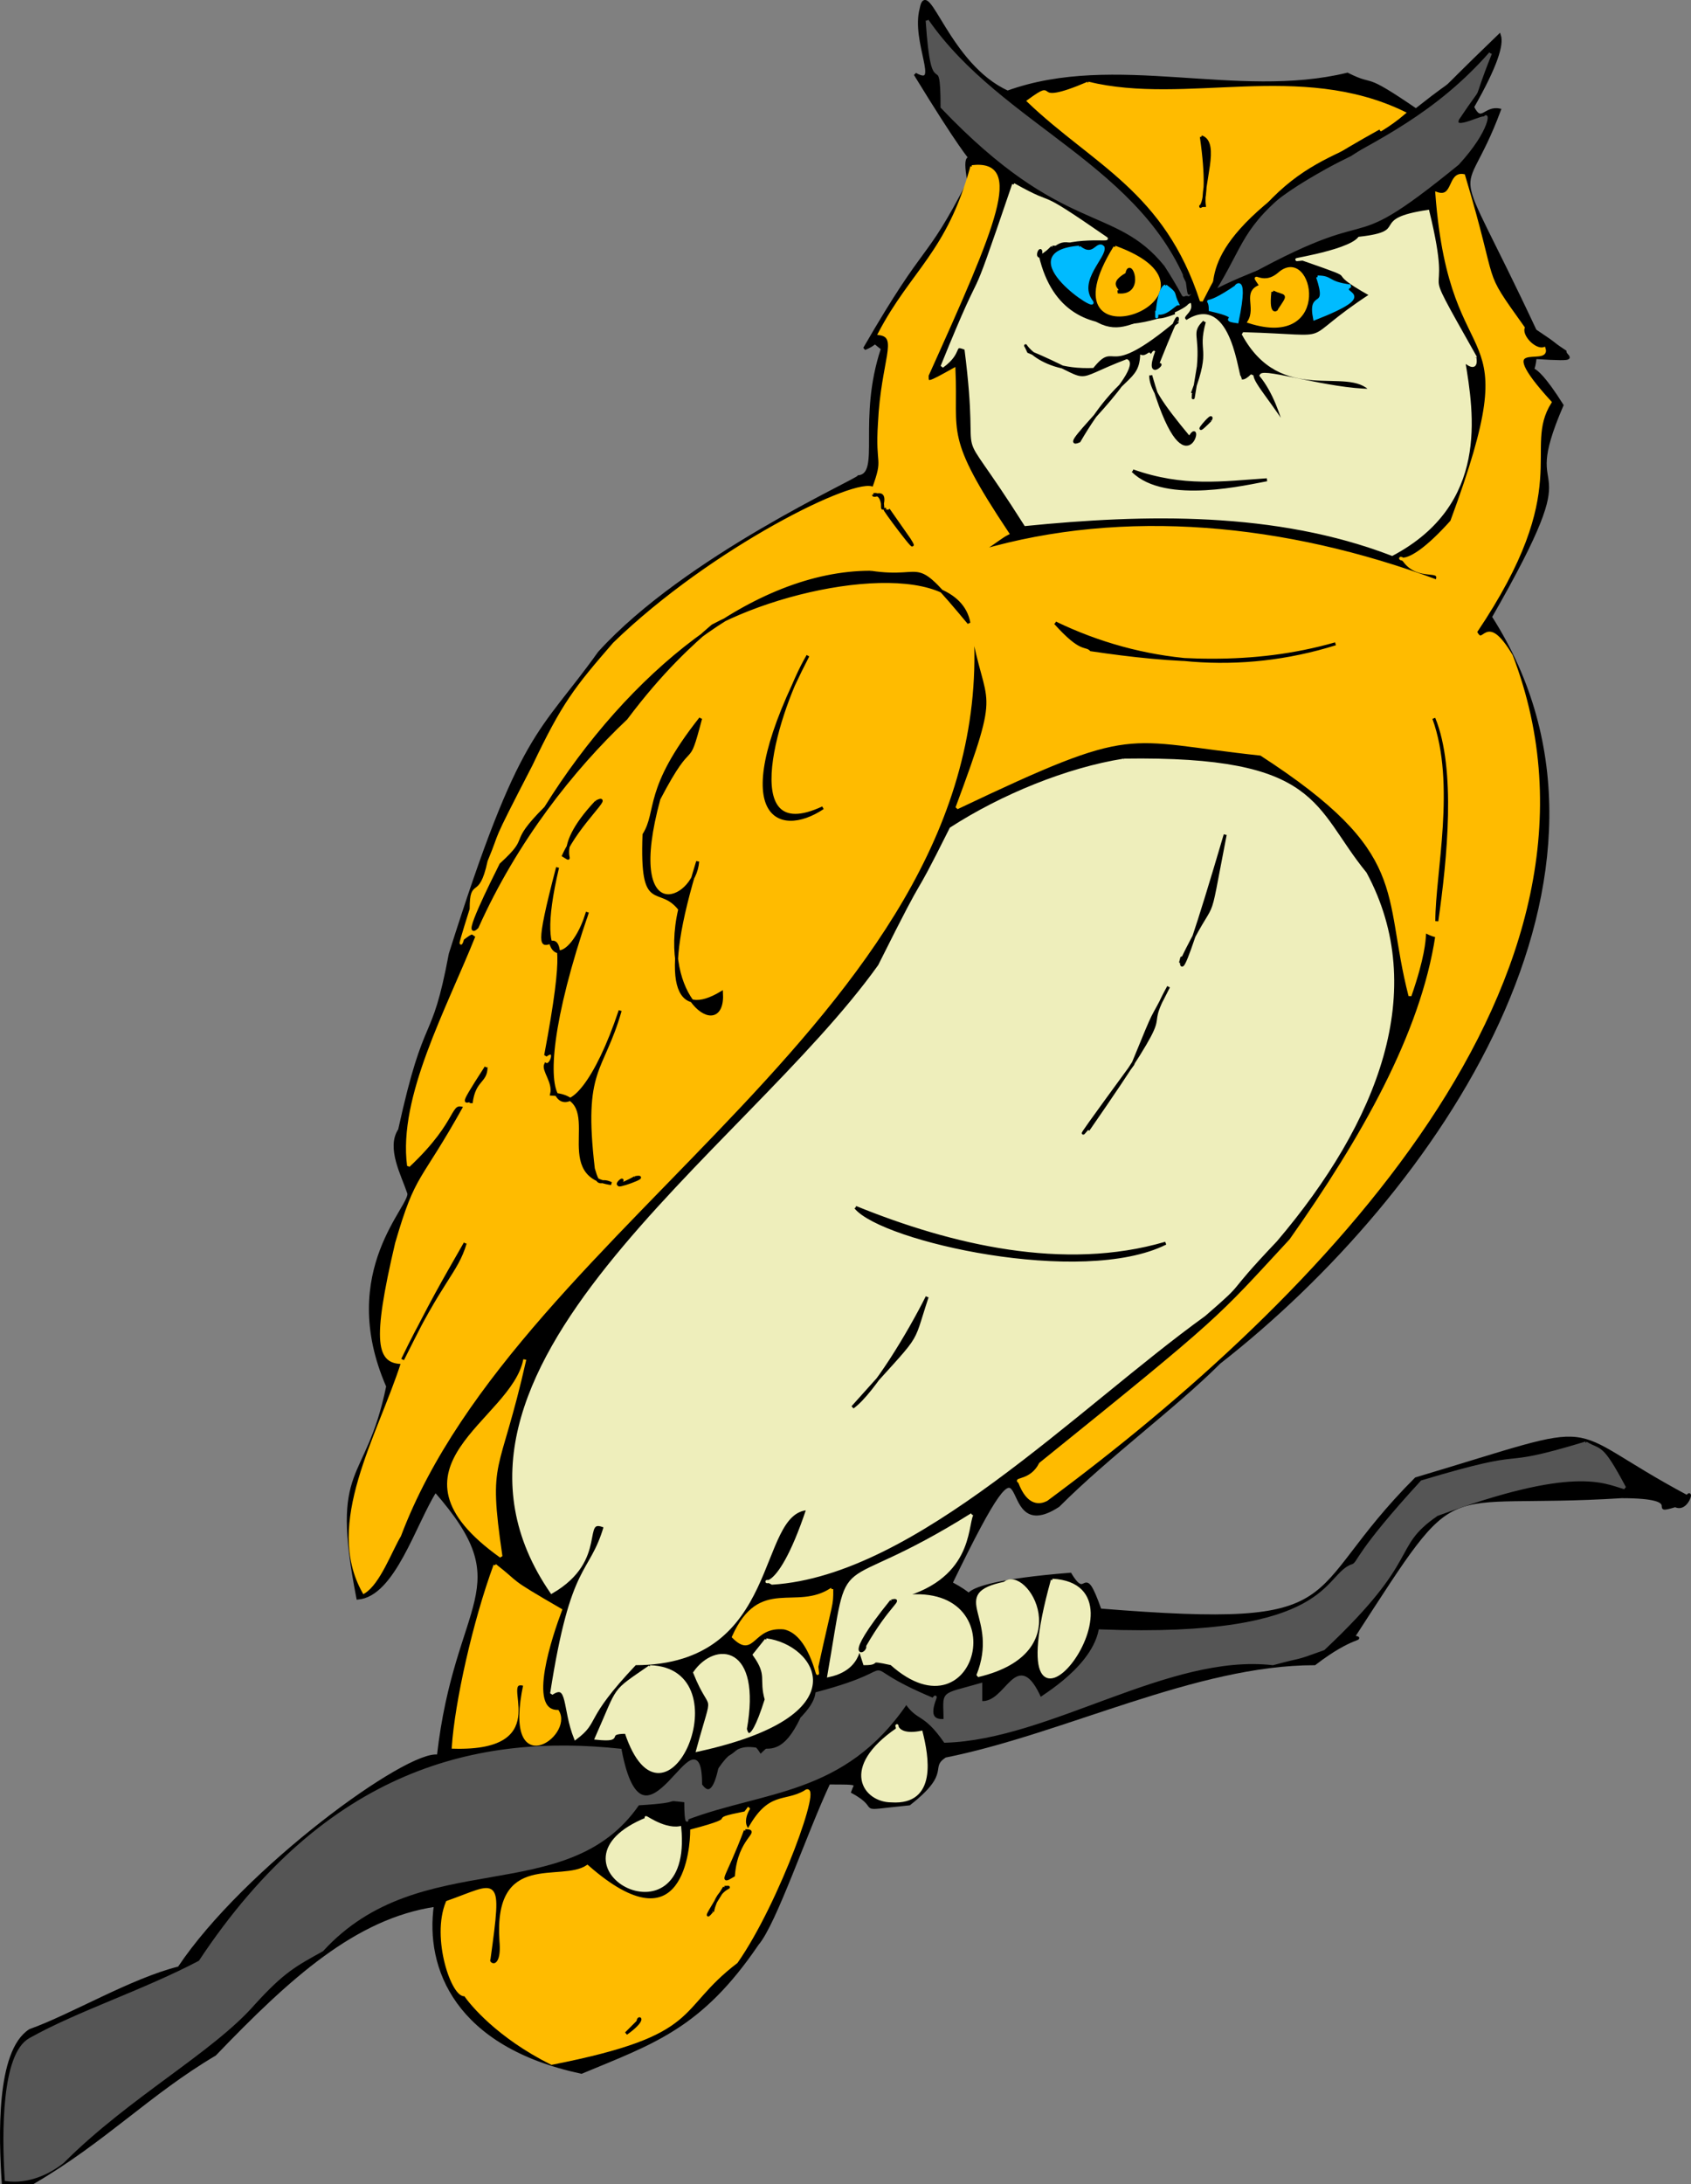
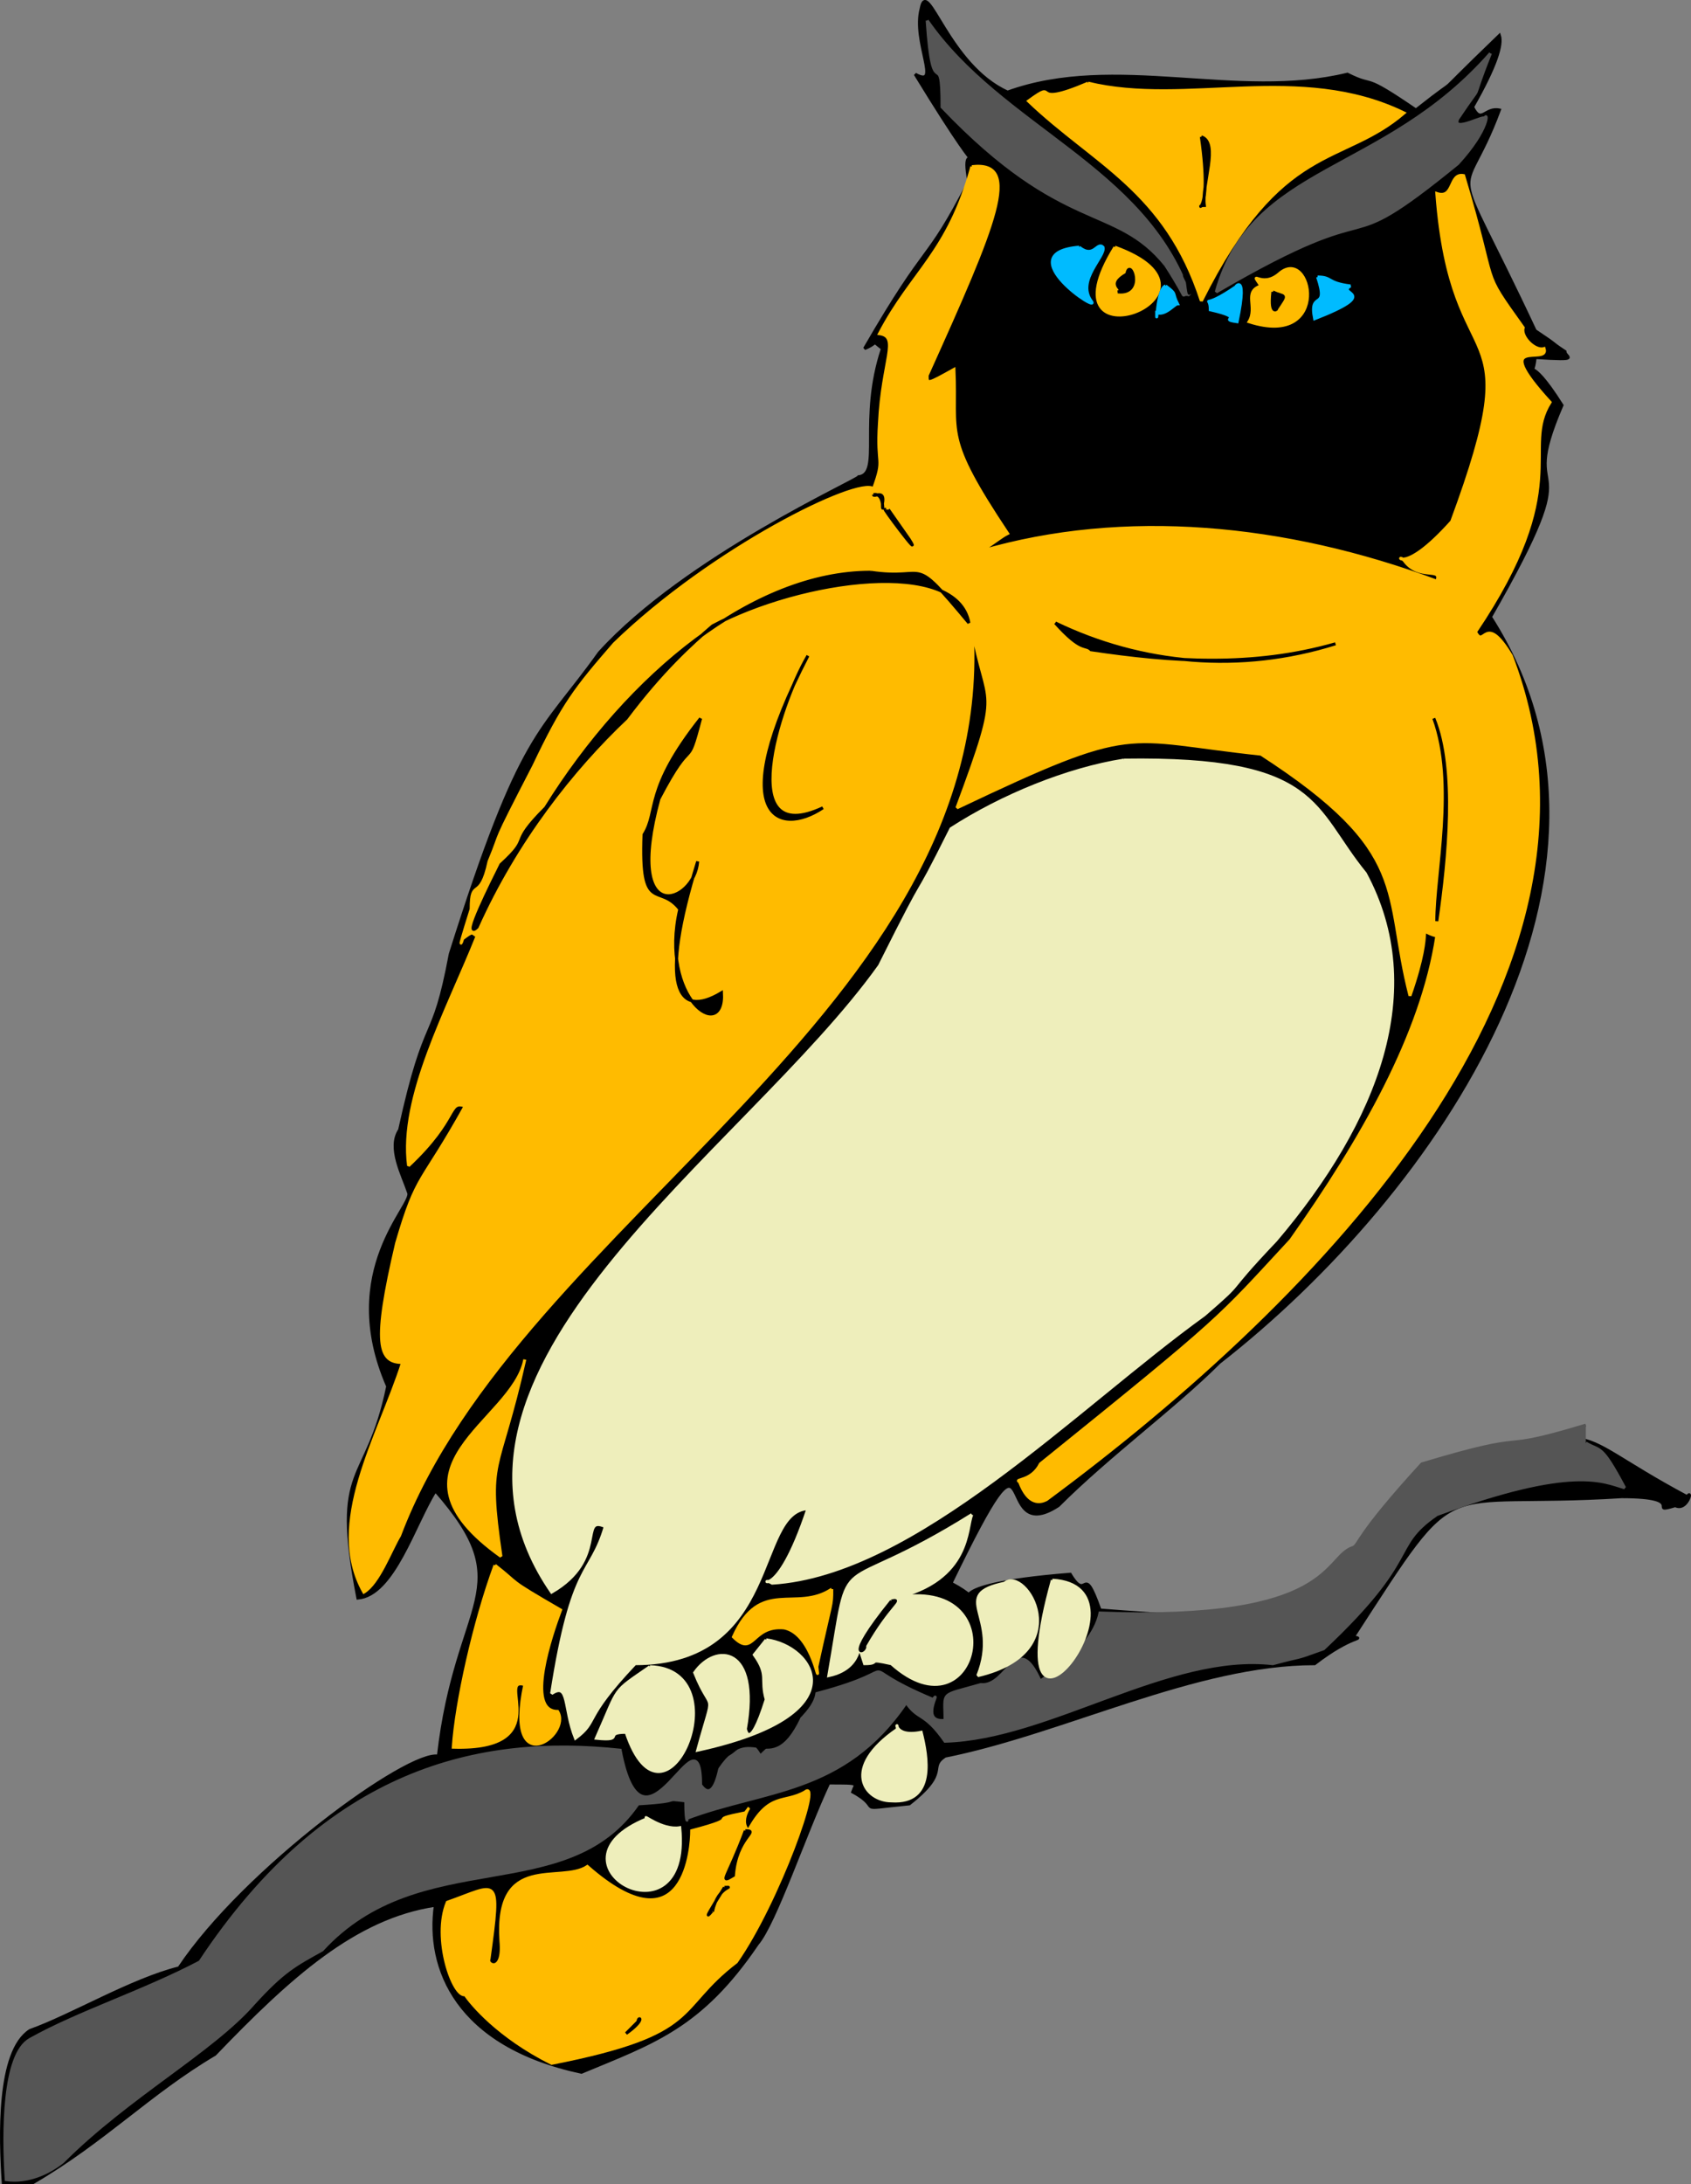
<svg xmlns="http://www.w3.org/2000/svg" width="567.364" height="732.385" version="1.2">
  <rect width="100%" height="100%" fill="#808080" stroke="none" />
  <g fill="none" stroke="#000" stroke-miterlimit="2" font-family="'Sans Serif'" font-size="12.5" font-weight="400">
    <path fill="#000" d="M309.078 2.885c2-11 9 19 29 28 36-13 77 3 114-6 10 5 4-1 23 12 19-15 1 1 28-25 1 3-1 10-9 24 3 6 4 0 9 1-13 35-18 10 12 74 9 6 4 3 10 7 0 2 6 3-10 2-1 9-3-3 9 16-16 37 11 10-24 71 55 86-18 193-91 250-15 15-37 31-54 48-23 15-5-38-36 26 15 8-10 1 40-3 6 10 4-5 10 12 87 7 66-4 106-44 67-20 46-18 91 6 2-3 0 5-4 3-10 3 5-3-18-3-64 4-53-10-90 47 4 1 0-1-13 9-40 0-84 23-124 31-6 4 2 5-12 16-20 2-8 2-19-4 1-3 3-3-8-3-8 17-18 47-24 54-19 28-35 33-59 43-42-9-52-35-49-56-27 4-49 24-74 50-22 13-37 29-61 43h-10c-1-15-2-44 9-51 14-5 34-17 50-21 22-33 77-73 87-71 6-53 28-56-1-89-7 11-14 35-26 36-9-46 3-37 10-71-17-39 9-61 7-65-2-6-7-15-3-21 9-41 11-27 17-59 24-76 30-73 50-101 29-32 87-58 87-59 8-1 0-19 8-43-4-3-1-2-6 0 22-38 20-27 35-56-4-21 12 13-18-36 9 5-1-11 2-22" vector-effect="non-scaling-stroke" />
    <path fill="#555" stroke="#555" d="M311.078 6.885c25 36 73 49 88 92-4-1 1 4-8-10-17-21-34-10-75-53 0-22-3 1-5-29m189 11c-8 20-1 7-11 22-2 5 10-2 9 0 1-3 2 3-9 15-43 35-21 8-81 43 12-43 56-39 92-80" vector-effect="non-scaling-stroke" />
    <path fill="#fb0" stroke="#fb0" d="M365.078 27.885c33 8 71-7 106 10-21 18-41 9-68 63-12-37-36-46-58-67 11-8-1 3 20-6" vector-effect="non-scaling-stroke" />
-     <path fill="#000" d="M463.078 43.885c-2 3 10-5-10 8-20 10-10 4-19 10-18 14-17 20-27 36 23-12 50-16 74-34 9 41-5 21 18 59-14-1 18 30-30 65 8 3 0 3 12 6-45-15-100-29-149-9 3-2-9 4 6-4-33-47-4-63-26-55 20-43 8-9 18-43-9 38-3 6-15 40 0 2 6-3 7-6 1 27 0 27 19 59 39-2 83-4 124 12 34-19 31-43 26-65-2-2 4 4 5-3-8-6-2-3-6-8-20-72 3-38-56-25 11 4 11 2 24 12-18 11-11 12-42 13-2-4 6 27 36 15-6-6 16 10-27 0-1 5 5 9 9 25-4 7 5-4-14-28-6 10-6 9-9 14-4 1-1 7 6-14 0-5-5-13-10-19-5-5 6 9 10 0 2-13-3-9-10-6 1-8-2-23 56-55" vector-effect="non-scaling-stroke" />
    <path fill="#000" d="M403.078 45.885c6 2 0 16 1 23-4 0 3 5-1-23" vector-effect="non-scaling-stroke" />
    <path fill="#fb0" stroke="#fb0" d="M326.078 55.885c17-2 8 19-15 70 0 3 0 3 9-2 1 22-4 22 18 55-2 1-3 2-9 6 48-14 102-9 153 10 2-5-6 0-11-7-3-3-1 6 16-13 27-73 0-44-5-110 6 2 4-7 9-6 12 40 5 30 20 51-1 3 4 8 7 7 2 6-19-5 2 18-10 16 8 28-25 77 3 6 3-7 12 8 41 107-64 215-156 283-2 1-6 2-9-6-2-1 4 0 7-6 62-50 59-48 84-75 24-34 44-69 49-102-8-2 0-6-9 20-9-35 1-48-50-81-47-5-41-11-102 18 16-43 10-32 5-61 9 128-152 199-192 305-3 5-7 16-12 19-13-23 5-52 13-77-8 0-10-6-2-40 7-24 8-19 23-46-6-2-2 4-19 20-3-23 13-52 23-77-2-1-1-2-5 1 1-2-3 9 3-10 0-11 3-2 6-16 5-12 0-3 15-32 10-21 14-26 27-41 33-32 82-56 87-52 4-11 1-7 2-22 1-21 7-29 0-30 11-21 23-27 31-56" vector-effect="non-scaling-stroke" />
-     <path fill="#eeb" stroke="#eeb" d="M340.078 61.885c16 9 5 0 31 18 2 1-15-2-23 6 9 39 53 18 51 16 1 3-4 4-1 6 15-10 17 20 18 19-1-3-1 4 4-1 0 3 7 10 14 22-1 9-2-11-11-22 1-2 23 5 37 5-8-9-30 5-43-19 34 1 17 4 43-13-18-10 0-4-23-12-9 1 15-2 19-7 18-2 3-6 23-9 9 37-6 10 16 49-1-2 2 6-4 1 3 18 8 48-24 65-39-15-83-14-123-10-26-41-14-12-20-59-5-2-1 1-8 6 17-42 7-11 24-61" vector-effect="non-scaling-stroke" />
    <path fill="#000" d="M353.078 82.885h8c-9-6-17 13 6 18-1-6-4-1 3-15-11 24 15 27 17 15 0 5-1 7 7 4-17-1-20 19-45-19 1-6-4 5 4-3" vector-effect="non-scaling-stroke" />
    <path fill="#0bf" stroke="#0bf" d="M362.078 82.885c5 4 6-2 8 0 1 3-9 11-4 18 4 5-28-16-4-18" vector-effect="non-scaling-stroke" />
    <path fill="#fb0" stroke="#fb0" d="M374.078 82.885c44 16-26 42 0 0" vector-effect="non-scaling-stroke" />
    <path fill="#000" d="M378.078 91.885c1-6 6 7-3 6 3-1-4-2 3-6m20 0c-2 0 1 2 1 6 0 0 0 3-1-6" vector-effect="non-scaling-stroke" />
    <path fill="#fb0" stroke="#fb0" d="M429.078 91.885c11-10 18 25-10 16 3-5-2-10 4-12-4-6 0 1 6-4" vector-effect="non-scaling-stroke" />
    <path fill="#0bf" stroke="#0bf" d="M442.078 92.885c5 0 3 2 11 3-5 3 11 2-12 11-2-10 5-2 1-14m-51 3c4 3 2 2 4 6-1 0-4 4-7 3 0 6 0-8 3-9m24 0c-2 2 4-7 0 12-7-1 4-1-9-4 0-6-4 1 9-8" vector-effect="non-scaling-stroke" />
    <path fill="#000" d="M427.078 97.885c4 2 5 0 1 6 1-1-2 3-1-6m-32 10c-1 2 3-10-7 15 4-3-4 6 0-5 2 4 0-3-2 0-1-1-2 2-4 0 0 11-6 6-20 30-9 4 25-25 16-28-21 8-9 8-33-2-3-7 0 7 22 6 8-10 3 5 28-16m9 0c-3 11 2 8-4 24 1-2-1 9 2-9 1-11-2-11 2-15" vector-effect="non-scaling-stroke" />
    <path fill="#000" d="M386.078 125.885c0 4 3 9 13 21 5-9-1 21-13-21m20 15c2-4-8 8 0 0m-26 17c17 6 30 4 45 3-6 1-34 8-45-3m-87 8c0 1 4-2 3 3 0 5 1-4-3-3" vector-effect="non-scaling-stroke" />
    <path fill="#000" d="M297.078 170.885c-2-2 13 18 8 10l-7-10m-6 21c20 3 13-7 33 17-4-22-56-15-86 1-7 6-17 15-29 31-18 17-37 41-50 70-5 5 5-15 8-21 11-10 2-6 15-19 28-45 70-79 109-79m62 17c29 14 62 17 94 7-28 8-55 6-82 2-2-2-3 1-12-9" vector-effect="non-scaling-stroke" />
    <path fill="#000" d="M271.078 219.885c-10 17-25 65 5 51-15 10-33 3-5-51m-36 21c-5 19-2 4-14 27-12 44 12 35 13 21-13 42-7 53 8 44 1 17-21 2-14-28-7-9-13 2-12-25 5-8 0-15 19-39m246 0c7 17 4 47 1 68 0-16 7-46-1-68" vector-effect="non-scaling-stroke" />
    <path fill="#eeb" stroke="#eeb" d="M377.078 254.885c66-1 63 16 81 38 21 39 4 83-30 123-19 20-9 12-24 25-43 31-97 87-145 90-5-3 1 8 12-25-18 1-9 52-58 52-18 19-12 19-20 25-4-10-2-19-8-15 7-45 13-39 18-56-9-4 1 11-18 22-51-74 65-147 110-210 19-38 9-16 24-46 17-11 39-20 58-23" vector-effect="non-scaling-stroke" />
-     <path fill="#000" d="M200.078 268.885c6-3-6 7-11 18 5 3-5-1 11-18m211 11c-7 36-2 16-15 43 2-9-5 25 15-43m-224 11c-9 38 5 32 10 15-25 73-5 81 11 33-6 21-13 19-9 53 2 7 2 3 6 5-21-3 0-29-20-30 1-4-3-8-2-10 2 1 4-6 0-3 14-74-11-6 4-63m205 40c-11 20 7-1-27 48 6-9-15 19 15-22 9-22 5-12 12-26m-229 27c0 5-4 4-5 12 0-3-6 5 5-12m50 37c6-1-8 4-5 2 3-4-6 4 5-2m74 10c32 13 70 22 104 12-28 14-95-1-104-12m-131 12c-3 10-8 12-21 39 10-20 13-25 21-39m155 18c-6 18-1 10-25 37 7-5 19-25 25-37" vector-effect="non-scaling-stroke" />
    <path fill="#fb0" stroke="#fb0" d="M176.078 455.885c-9 40-13 32-8 66-42-30 4-45 8-66" vector-effect="non-scaling-stroke" />
-     <path fill="#555" stroke="#555" d="M532.078 483.885c5 3 5 0 13 15-7-2-17-8-63 9-16 11-5 14-38 45-11 4-6 2-17 5-35-4-75 25-110 26-7-10-9-7-13-13-21 31-48 29-74 39 1 0 0 3 0-6-9-1 1 0-16 1-24 35-73 13-106 49-9 5-13 7-23 18-14 16-42 31-64 53-5 4-12 7-19 6-1-16-1-42 8-47 16-9 38-16 57-26 43-65 94-76 141-71 8 42 27-17 27 12-1-3 4 10 7-9 6 0 8-10 13-1 7-7 18-14 19-21 34-9 8-11 39 2 3-4-5 8 4 7 0-10-2-8 12-12v6c9 1 12-19 20-1-3 1 17-9 20-23 79 3 75-19 85-22 2-1 1-4 23-28 40-12 22-3 55-13" vector-effect="non-scaling-stroke" />
+     <path fill="#555" stroke="#555" d="M532.078 483.885c5 3 5 0 13 15-7-2-17-8-63 9-16 11-5 14-38 45-11 4-6 2-17 5-35-4-75 25-110 26-7-10-9-7-13-13-21 31-48 29-74 39 1 0 0 3 0-6-9-1 1 0-16 1-24 35-73 13-106 49-9 5-13 7-23 18-14 16-42 31-64 53-5 4-12 7-19 6-1-16-1-42 8-47 16-9 38-16 57-26 43-65 94-76 141-71 8 42 27-17 27 12-1-3 4 10 7-9 6 0 8-10 13-1 7-7 18-14 19-21 34-9 8-11 39 2 3-4-5 8 4 7 0-10-2-8 12-12c9 1 12-19 20-1-3 1 17-9 20-23 79 3 75-19 85-22 2-1 1-4 23-28 40-12 22-3 55-13" vector-effect="non-scaling-stroke" />
    <path fill="#eeb" stroke="#eeb" d="M326.078 507.885c-2 4 0 22-26 28 41-8 28 48-1 22-9-2-3 0-9 0-4-12 2 1-12 4 8-46 0-24 48-54" vector-effect="non-scaling-stroke" />
    <path fill="#fb0" stroke="#fb0" d="M166.078 524.885c9 7 3 4 22 15-3 8-12 34-1 34 5 8-18 24-11-9-10-3 11 22-24 21 1-15 7-42 14-61" vector-effect="non-scaling-stroke" />
    <path fill="#eeb" stroke="#eeb" d="M353.078 529.885c36 2-20 72 0 0" vector-effect="non-scaling-stroke" />
    <path fill="#eeb" stroke="#eeb" d="M337.078 530.885c7-6 25 23-9 31 8-20-10-27 9-31" vector-effect="non-scaling-stroke" />
    <path fill="#fb0" stroke="#fb0" d="M279.078 532.885c0 6 0 3-5 26 1 9-1-11-11-13-11-1-10 10-17 3 9-20 21-8 33-16" vector-effect="non-scaling-stroke" />
    <path fill="#000" d="M299.078 536.885c4-1-1 1-9 15 1 2-8 6 9-15" vector-effect="non-scaling-stroke" />
    <path fill="#eeb" stroke="#eeb" d="M257.078 549.885c16 2 32 25-23 37 6-22 5-11-1-26 7-10 22-9 17 19 0-1 1 9 7-10-2-7 1-8-4-15l4-5" vector-effect="non-scaling-stroke" />
    <path fill="#eeb" stroke="#eeb" d="M218.078 558.885c31 1 5 61-8 22-8 0 0 3-10 2 8-18 5-15 18-24" vector-effect="non-scaling-stroke" />
    <path fill="#000" d="M268.078 575.885c-11 23-17-5-31 23-2-6 6-3-2-9 18-9 27-6 33-14" vector-effect="non-scaling-stroke" />
    <path fill="#eeb" stroke="#eeb" d="M301.078 579.885c0-4-2 3 8 1 2 8 5 24-10 23-9 0-17-11 2-24" vector-effect="non-scaling-stroke" />
    <path fill="#fb0" stroke="#fb0" d="M270.078 600.885c6-5-9 37-23 57-21 16-11 24-62 34-18-9-27-20-29-23-4 1-11-19-6-31 17-6 18-10 14 19-1 2 5 5 4-6-2-30 20-19 29-25 33 29 35-7 35-12 19-5 3-3 18-6 4-5-3 2 1 6 7-13 12-9 19-13" vector-effect="non-scaling-stroke" />
    <path fill="#eeb" stroke="#eeb" d="M217.078 609.885c-2-2 5 4 11 3 4 41-48 12-11-3" vector-effect="non-scaling-stroke" />
    <path fill="#000" d="M250.078 613.885c5 0-3 2-4 15-5 3-2 1 4-15m-7 19c4 0-2-1-4 8 1-2-6 8 4-8m-29 45c0-2 3-1-4 4l4-4" vector-effect="non-scaling-stroke" />
  </g>
</svg>